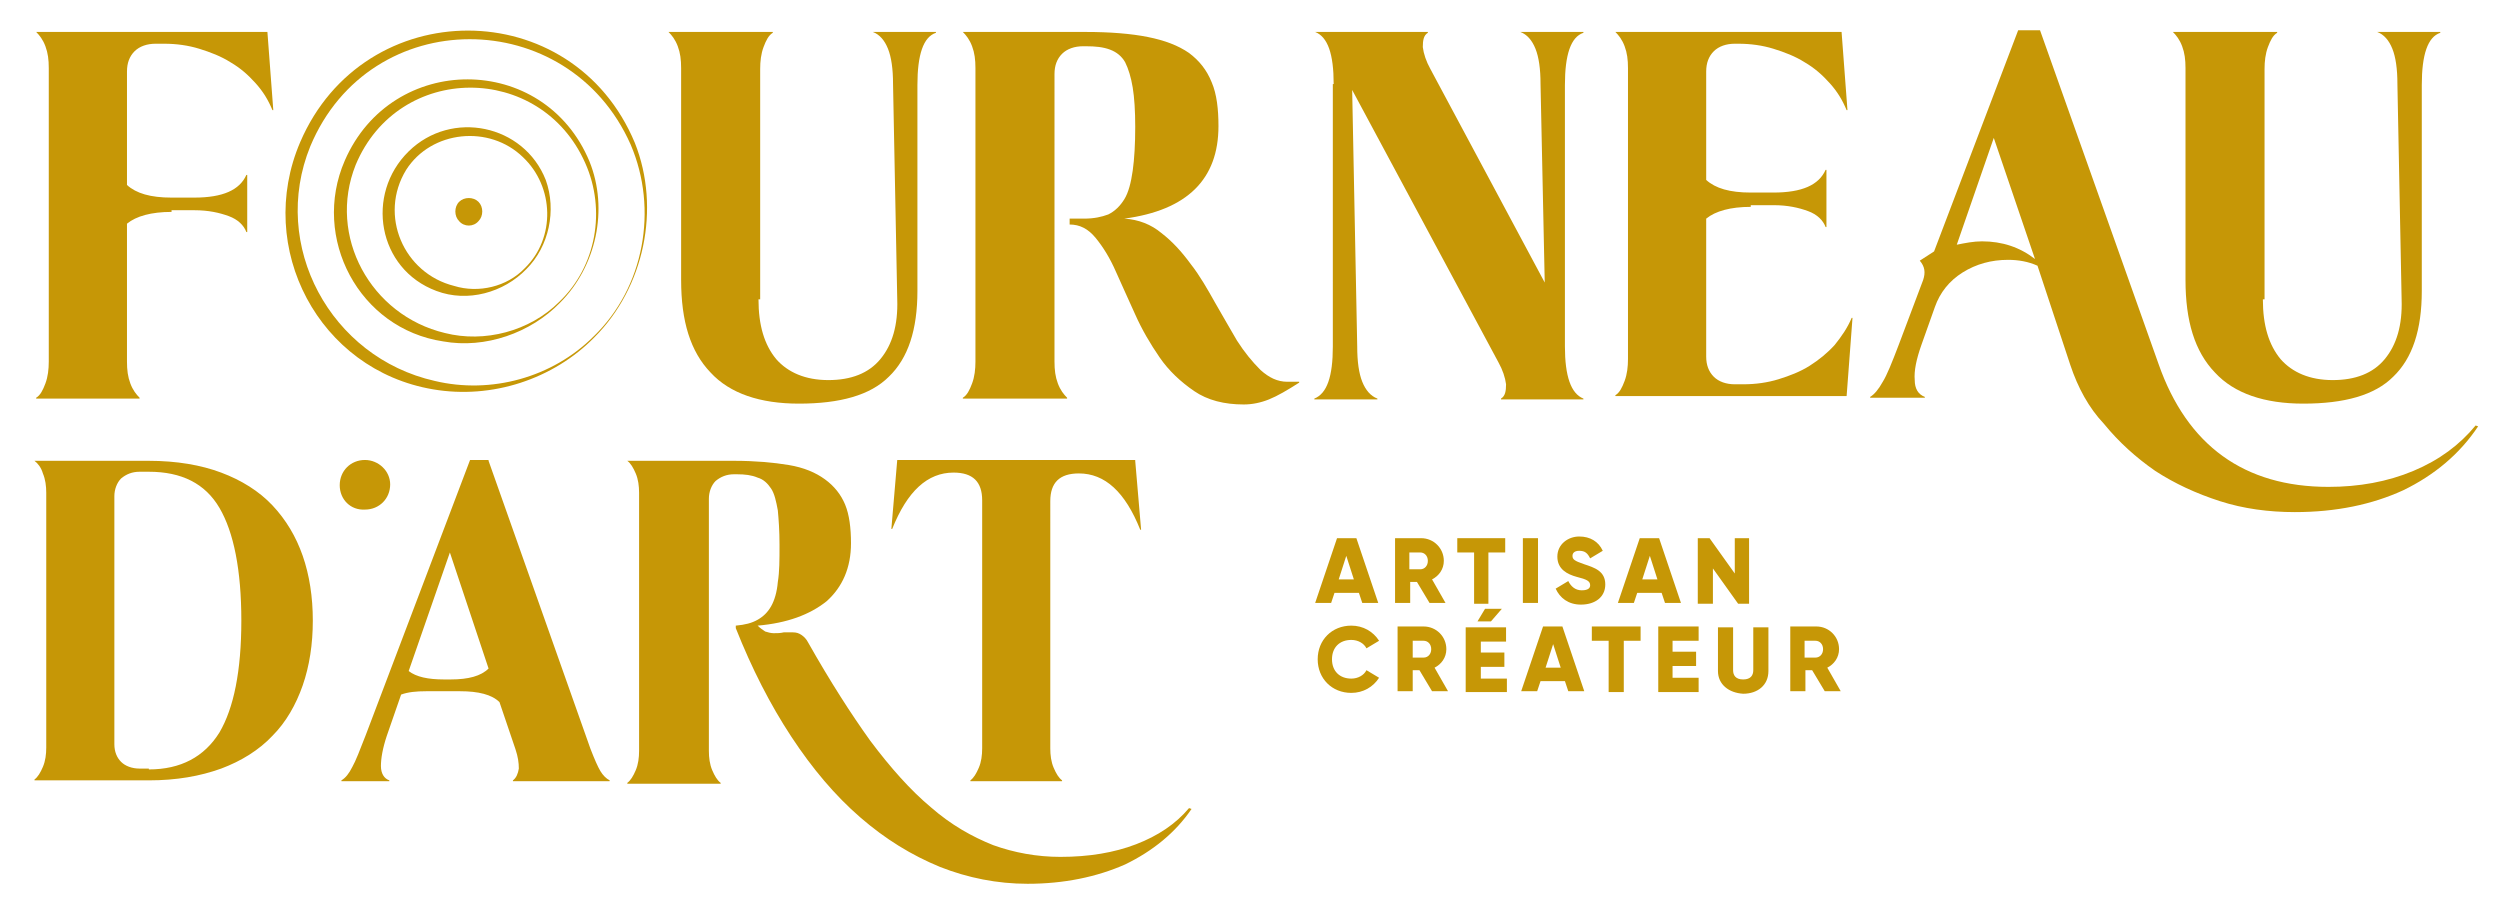
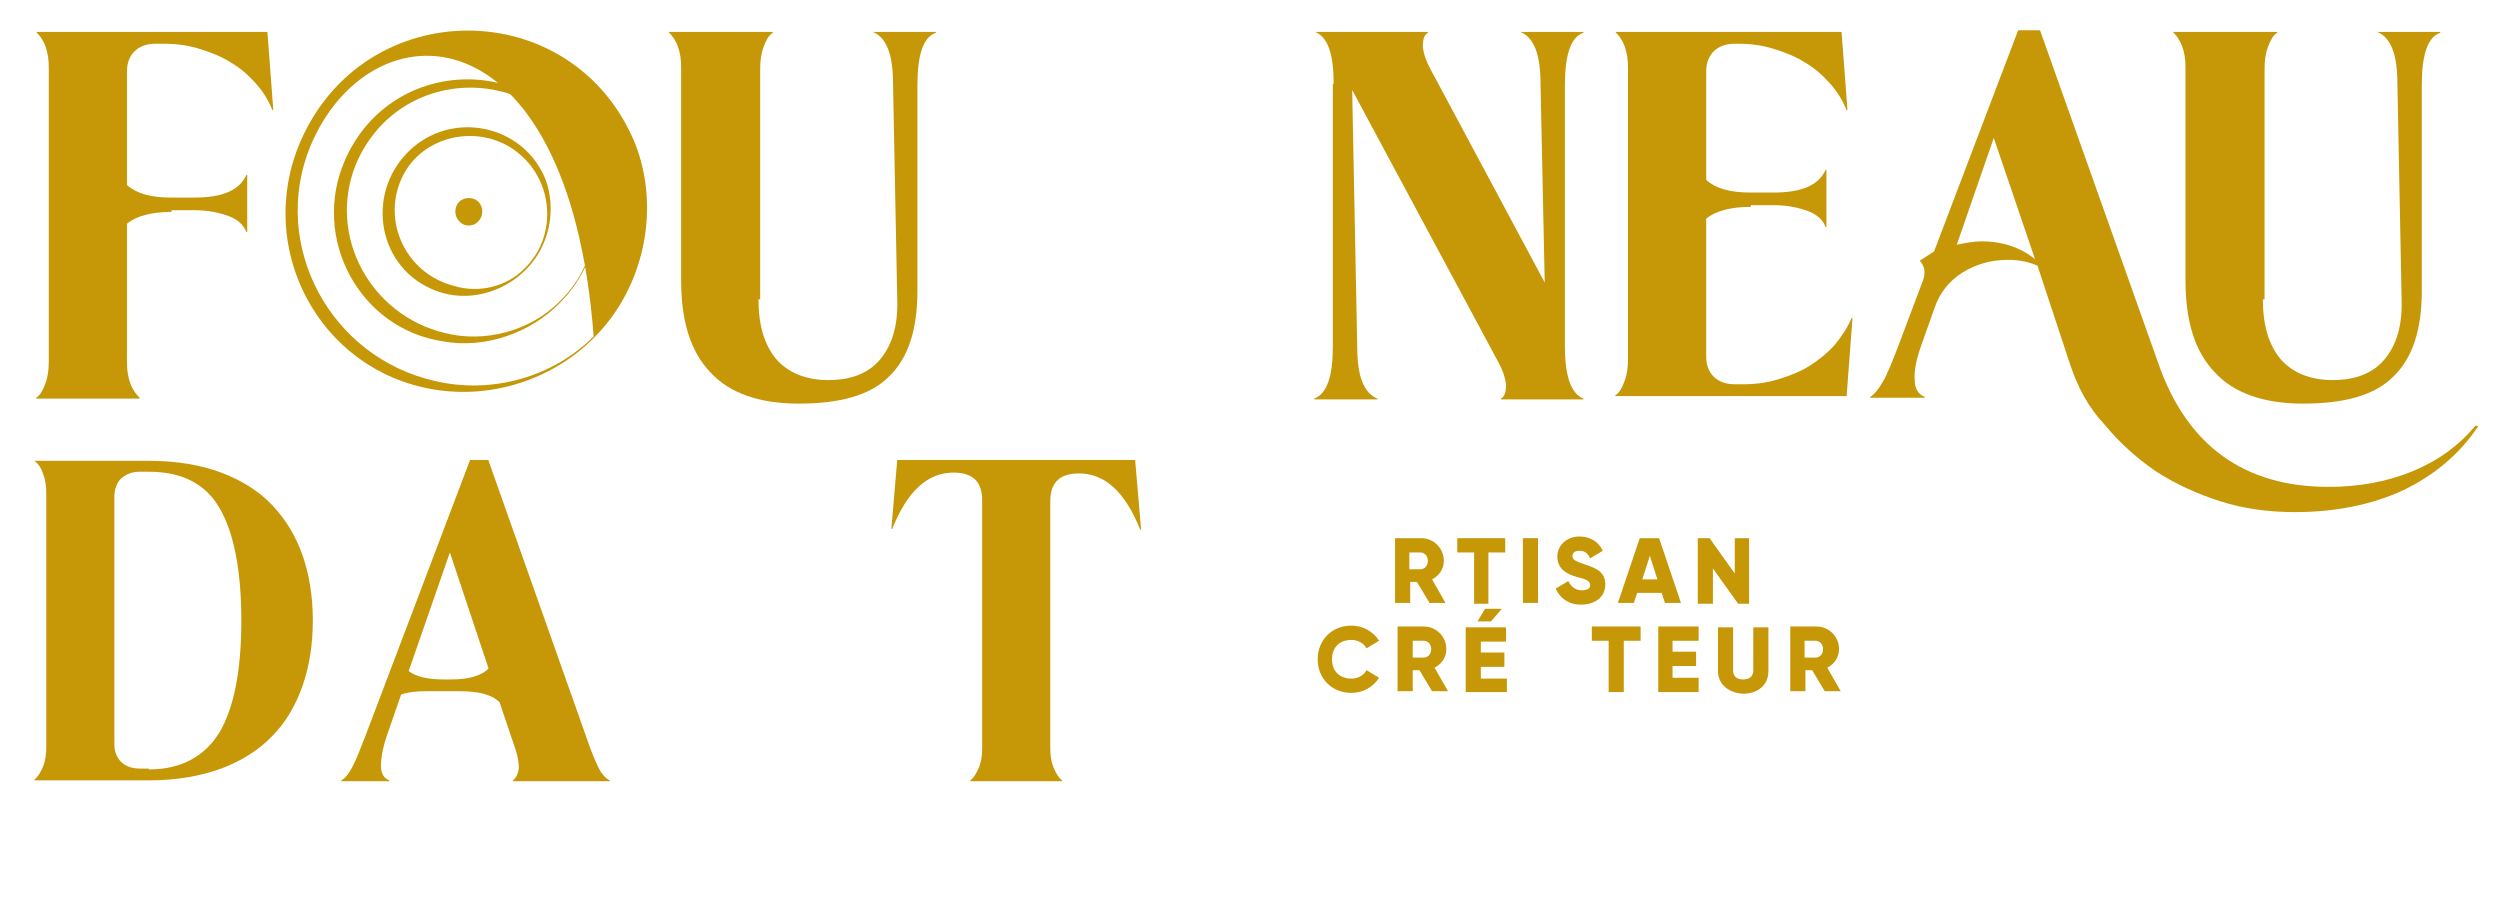
<svg xmlns="http://www.w3.org/2000/svg" version="1.1" id="Calque_1" x="0px" y="0px" viewBox="0 0 297.3 108.8" style="enable-background:new 0 0 297.3 108.8;" xml:space="preserve">
  <style type="text/css">
	.st0{fill:#C69706;}
</style>
  <path class="st0" d="M90.2,35.6c0,3.1,0.7,5.4,2.1,7.1c1.4,1.6,3.5,2.5,6.2,2.5c2.7,0,4.8-0.8,6.2-2.5c1.4-1.7,2.1-4,2-7.1L106.2,10  c0-1.8-0.2-3.2-0.6-4.2c-0.4-1-1-1.7-1.8-2V3.8h7.5v0.1c-1.5,0.5-2.2,2.6-2.2,6.2v24.5c0,4.6-1.1,8-3.4,10.2  c-2.2,2.2-5.8,3.2-10.7,3.2c-4.6,0-8.2-1.2-10.5-3.7c-2.4-2.5-3.5-6.1-3.5-11V8.1c0-1-0.1-1.8-0.4-2.6c-0.3-0.8-0.7-1.3-1.1-1.7V3.8  h12.4v0.1c-0.5,0.3-0.8,0.9-1.1,1.7c-0.3,0.8-0.4,1.7-0.4,2.6V35.6z" />
-   <path class="st0" d="M129.1,3.8c2.9,0,5.4,0.2,7.4,0.6c2,0.4,3.6,1,4.9,1.9c1.2,0.9,2.1,2,2.7,3.5c0.6,1.4,0.8,3.2,0.8,5.2  c0,6.3-3.7,10-11.2,11c1.7,0.1,3.2,0.7,4.4,1.7c1.3,1,2.4,2.2,3.5,3.7c1.1,1.4,2,3,2.9,4.6c0.9,1.6,1.8,3.1,2.6,4.5  c0.9,1.4,1.8,2.5,2.8,3.5c1,0.9,2,1.4,3.2,1.4h1.4v0.1c-1.4,0.9-2.6,1.6-3.6,2c-1,0.4-2,0.6-3,0.6c-2.3,0-4.3-0.5-5.9-1.6  c-1.6-1.1-3-2.4-4.1-4c-1.1-1.6-2.1-3.3-2.9-5.1c-0.8-1.8-1.6-3.5-2.3-5.1c-0.7-1.6-1.5-2.9-2.4-4c-0.9-1.1-1.9-1.6-3.1-1.6v-0.7  h1.7c1.2,0,2.1-0.2,2.9-0.5c0.8-0.4,1.4-1,1.9-1.8c0.5-0.8,0.8-2,1-3.4c0.2-1.4,0.3-3.2,0.3-5.2c0-1.9-0.1-3.5-0.3-4.7  c-0.2-1.2-0.5-2.2-0.9-3c-0.4-0.7-1-1.2-1.8-1.5c-0.8-0.3-1.7-0.4-2.9-0.4h-0.3c-1,0-1.9,0.3-2.5,0.9c-0.6,0.6-0.9,1.4-0.9,2.4V43  c0,1,0.1,1.8,0.4,2.6c0.3,0.8,0.7,1.3,1.1,1.7v0.1h-12.4v-0.1c0.5-0.3,0.8-0.9,1.1-1.7c0.3-0.8,0.4-1.7,0.4-2.6V8.1  c0-1-0.1-1.8-0.4-2.6c-0.3-0.8-0.7-1.3-1.1-1.7V3.8H129.1z" />
  <path class="st0" d="M158.6,10c0-3.6-0.7-5.6-2.2-6.2V3.8h13.4v0.1c-0.5,0.3-0.6,0.9-0.6,1.7c0.1,0.8,0.4,1.7,0.9,2.6l13.6,25.4  L183.2,10c0-1.8-0.2-3.2-0.6-4.2c-0.4-1-1-1.7-1.8-2V3.8h7.5v0.1c-1.5,0.5-2.2,2.6-2.2,6.2v31.1c0,3.5,0.7,5.6,2.2,6.2v0.1h-9.8  v-0.1c0.5-0.3,0.6-0.9,0.6-1.7c-0.1-0.8-0.4-1.7-0.9-2.6l-17.4-32.4l0.6,30.5c0,1.8,0.2,3.2,0.6,4.2c0.4,1,1,1.7,1.8,2v0.1h-7.5  v-0.1c1.5-0.6,2.2-2.6,2.2-6.2V10z" />
  <path class="st0" d="M208.2,24.6c-2.4,0-4.2,0.5-5.3,1.4v16.4c0,1,0.3,1.8,0.9,2.4c0.6,0.6,1.5,0.9,2.5,0.9h1c1.5,0,2.9-0.2,4.2-0.6  c1.3-0.4,2.6-0.9,3.7-1.6c1.1-0.7,2.1-1.5,3-2.5c0.8-1,1.5-2,2-3.2h0.1l-0.7,9.3h-27.5v-0.1c0.5-0.3,0.8-0.9,1.1-1.7  c0.3-0.8,0.4-1.7,0.4-2.6V8.1c0-1-0.1-1.8-0.4-2.6c-0.3-0.8-0.7-1.3-1.1-1.7V3.8h26.9l0.7,9.3h-0.1c-0.5-1.2-1.1-2.2-2-3.2  c-0.9-1-1.8-1.8-3-2.5c-1.1-0.7-2.4-1.2-3.7-1.6c-1.3-0.4-2.7-0.6-4.2-0.6h-0.4c-1,0-1.9,0.3-2.5,0.9c-0.6,0.6-0.9,1.4-0.9,2.4v12.9  c1.1,1,2.8,1.5,5.3,1.5h2.7c3.4,0,5.4-0.9,6.2-2.7h0.1v6.8h-0.1c-0.3-0.8-1-1.5-2.1-1.9c-1.1-0.4-2.4-0.7-4.1-0.7H208.2z" />
  <path class="st0" d="M232.7,29.1c1-0.2,2-0.4,3-0.4c2.4,0,4.5,0.7,6.3,2.1l-4.9-14.4L232.7,29.1z M246.2,43.4l-3.9-11.8  c-1.1-0.5-2.3-0.7-3.5-0.7c-2,0-3.8,0.5-5.4,1.5c-1.6,1-2.7,2.4-3.3,4.1l-1.6,4.5c-0.6,1.7-0.9,3.1-0.8,4.2c0,1,0.4,1.7,1.2,2v0.1  h-6.5v-0.1c0.5-0.3,1-0.9,1.5-1.8c0.5-0.8,1.1-2.3,1.9-4.4l2.9-7.7c0.3-0.9,0.2-1.6-0.4-2.3l1.7-1.1l10-26.3h2.6l14.1,39.7  c3.4,9.7,10.2,14.6,20.2,14.6c3.6,0,7-0.6,10.1-1.9c3.1-1.3,5.5-3.1,7.4-5.4l0.3,0.1c-2.2,3.3-5.2,5.8-8.9,7.6  c-3.7,1.7-8,2.6-12.9,2.6c-3.1,0-6.1-0.4-8.9-1.3c-2.8-0.9-5.4-2.1-7.7-3.6c-2.3-1.6-4.3-3.4-6.1-5.6  C248.4,48.5,247.1,46.1,246.2,43.4" />
  <path class="st0" d="M20.4,25.2c-2.4,0-4.2,0.5-5.3,1.4V43c0,1,0.1,1.8,0.4,2.6c0.3,0.8,0.7,1.3,1.1,1.7v0.1H4.3v-0.1  c0.5-0.3,0.8-0.9,1.1-1.7c0.3-0.8,0.4-1.7,0.4-2.6V8.1c0-1-0.1-1.8-0.4-2.6C5.1,4.7,4.7,4.2,4.3,3.8V3.8h27.5l0.7,9.3h-0.1  c-0.5-1.2-1.1-2.2-2-3.2c-0.9-1-1.8-1.8-3-2.5c-1.1-0.7-2.4-1.2-3.7-1.6c-1.3-0.4-2.7-0.6-4.2-0.6h-1c-1,0-1.9,0.3-2.5,0.9  c-0.6,0.6-0.9,1.4-0.9,2.4v13.5c1.1,1,2.8,1.5,5.3,1.5h2.7c3.4,0,5.4-0.9,6.2-2.7h0.1v6.8h-0.1c-0.3-0.8-1-1.5-2.1-1.9  c-1.1-0.4-2.4-0.7-4.1-0.7H20.4z" />
-   <path class="st0" d="M70.7,40.1c-4.9,5-12.2,7.4-19.2,6.2C37.9,44,30.3,29.5,35.7,16.9C43.3-0.8,68.1-0.8,75.5,17  C78.6,24.8,76.6,34.2,70.7,40.1 M70.6,40c6-5.8,7.7-15.1,4.4-22.8C67.6,0.5,44,0.4,36.9,17.4c-4.8,11.8,2.4,25.1,14.8,27.9  C58.4,46.9,65.7,44.9,70.6,40" />
+   <path class="st0" d="M70.7,40.1c-4.9,5-12.2,7.4-19.2,6.2C37.9,44,30.3,29.5,35.7,16.9C43.3-0.8,68.1-0.8,75.5,17  C78.6,24.8,76.6,34.2,70.7,40.1 M70.6,40C67.6,0.5,44,0.4,36.9,17.4c-4.8,11.8,2.4,25.1,14.8,27.9  C58.4,46.9,65.7,44.9,70.6,40" />
  <path class="st0" d="M66.6,36c-3.5,3.6-8.9,5.5-13.9,4.6C42.7,39.1,37,28.3,41,19.1c5.6-12.9,23.7-12.9,29.1,0.1  C72.4,24.9,70.9,31.7,66.6,36 M66.5,35.9c4.4-4.2,5.6-10.9,3.1-16.5c-5.3-12-22.2-12-27.3,0.2c-3.4,8.5,1.8,17.9,10.6,20  C57.6,40.8,63,39.4,66.5,35.9" />
  <path class="st0" d="M62.6,32c-2.7,2.8-7,4-10.7,2.6c-7-2.6-8.5-11.5-3.3-16.6c5.1-5,13.7-3.2,16.3,3.4C66.2,25,65.3,29.3,62.6,32   M62.4,31.9c3.7-3.6,3.5-9.7-0.2-13.2c-4-3.9-10.9-3.2-13.9,1.5C45,25.6,48,32.5,54,34C56.9,34.9,60.3,34.1,62.4,31.9" />
  <path class="st0" d="M56.9,26.3c0.6-0.6,0.6-1.7,0-2.3c-0.6-0.6-1.7-0.6-2.3,0c-0.6,0.6-0.6,1.7,0,2.3C55.2,27,56.3,27,56.9,26.3" />
  <path class="st0" d="M269.1,35.6c0,3.1,0.7,5.4,2.1,7.1c1.4,1.6,3.5,2.5,6.2,2.5c2.7,0,4.8-0.8,6.2-2.5c1.4-1.7,2.1-4,2-7.1  L285.1,10c0-1.8-0.2-3.2-0.6-4.2c-0.4-1-1-1.7-1.8-2V3.8h7.5v0.1c-1.5,0.5-2.2,2.6-2.2,6.2v24.5c0,4.6-1.1,8-3.4,10.2  c-2.2,2.2-5.8,3.2-10.7,3.2c-4.6,0-8.2-1.2-10.5-3.7c-2.4-2.5-3.5-6.1-3.5-11V8.1c0-1-0.1-1.8-0.4-2.6c-0.3-0.8-0.7-1.3-1.1-1.7V3.8  h12.4v0.1c-0.5,0.3-0.8,0.9-1.1,1.7c-0.3,0.8-0.4,1.7-0.4,2.6V35.6z" />
  <path class="st0" d="M17.7,91.5c3.8,0,6.6-1.5,8.4-4.4c1.7-2.9,2.6-7.3,2.6-13.3c0-6-0.9-10.5-2.6-13.4c-1.7-2.9-4.5-4.3-8.4-4.3  h-1.1c-0.9,0-1.6,0.3-2.2,0.8c-0.5,0.5-0.8,1.3-0.8,2.1v29.5c0,0.9,0.3,1.6,0.8,2.1c0.5,0.5,1.3,0.8,2.2,0.8H17.7z M4.1,54.8h13.6  c3.3,0,6.2,0.5,8.6,1.4c2.4,0.9,4.5,2.2,6.1,3.9c1.6,1.7,2.8,3.7,3.6,6c0.8,2.3,1.2,4.9,1.2,7.7c0,2.8-0.4,5.4-1.2,7.7  c-0.8,2.3-2,4.4-3.6,6c-1.6,1.7-3.7,3-6.1,3.9c-2.5,0.9-5.3,1.4-8.6,1.4H4.1v-0.1c0.4-0.3,0.7-0.8,1-1.5c0.3-0.7,0.4-1.5,0.4-2.3  V58.6c0-0.8-0.1-1.6-0.4-2.3C4.9,55.6,4.5,55.1,4.1,54.8L4.1,54.8z" />
  <path class="st0" d="M48.6,79.8c0.9,0.7,2.3,1,4.2,1h0.8c2.1,0,3.6-0.4,4.5-1.3l-4.6-13.8L48.6,79.8z M58.1,54.8L70.2,89  c0.5,1.3,0.9,2.2,1.2,2.7c0.3,0.5,0.7,0.9,1.1,1.1v0.1H61v-0.1c0.4-0.3,0.6-0.8,0.7-1.4c0-0.7-0.1-1.4-0.4-2.3l-1.9-5.6  c-0.9-0.9-2.5-1.3-4.7-1.3h-4c-1.2,0-2.2,0.1-3,0.4l-1.7,4.9c-0.5,1.5-0.7,2.7-0.7,3.6c0,0.9,0.4,1.5,1,1.7v0.1h-5.7v-0.1  c0.5-0.3,0.9-0.8,1.3-1.6c0.4-0.7,0.9-2,1.6-3.8l12.4-32.7H58.1z" />
-   <path class="st0" d="M74.6,54.8h12.7c2.5,0,4.7,0.2,6.5,0.5c1.8,0.3,3.2,0.9,4.3,1.7c1.1,0.8,1.9,1.8,2.4,3c0.5,1.2,0.7,2.8,0.7,4.6  c0,2.9-1,5.2-2.9,6.9c-2,1.6-4.7,2.6-8.2,2.9c0.3,0.3,0.6,0.5,0.9,0.7c0.3,0.1,0.7,0.2,1,0.2c0.4,0,0.8,0,1.2-0.1c0.4,0,0.8,0,1.1,0  c0.4,0,0.7,0.1,1,0.3c0.3,0.2,0.6,0.5,0.8,0.9c2.6,4.6,5.1,8.5,7.4,11.7c2.4,3.2,4.8,5.9,7.2,7.9c2.4,2.1,4.9,3.5,7.4,4.5  c2.5,0.9,5.2,1.4,8,1.4c3.4,0,6.4-0.5,9-1.5c2.6-1,4.7-2.4,6.3-4.3l0.3,0.1c-1.9,2.8-4.6,5-7.9,6.6c-3.4,1.5-7.3,2.3-11.6,2.3  c-3.6,0-7.1-0.7-10.4-2c-3.4-1.4-6.5-3.3-9.5-5.9c-3-2.6-5.7-5.8-8.2-9.6c-2.5-3.8-4.7-8.1-6.6-12.9v-0.3c1.1-0.1,1.9-0.3,2.6-0.7  c0.7-0.4,1.2-0.9,1.6-1.6c0.4-0.7,0.7-1.7,0.8-2.9c0.2-1.2,0.2-2.6,0.2-4.4c0-1.7-0.1-3-0.2-4.1c-0.2-1.1-0.4-2-0.8-2.6  c-0.4-0.6-0.9-1.1-1.6-1.3c-0.7-0.3-1.5-0.4-2.5-0.4h-0.3c-0.9,0-1.6,0.3-2.2,0.8c-0.5,0.5-0.8,1.3-0.8,2.1v30  c0,0.8,0.1,1.6,0.4,2.3c0.3,0.7,0.6,1.2,1,1.5v0.1H74.6v-0.1c0.4-0.3,0.7-0.8,1-1.5c0.3-0.7,0.4-1.5,0.4-2.3V58.6  c0-0.8-0.1-1.6-0.4-2.3C75.3,55.6,75,55.1,74.6,54.8L74.6,54.8z" />
  <path class="st0" d="M135,54.8l0.7,8.2h-0.1c-1.8-4.5-4.2-6.7-7.3-6.7c-2.3,0-3.4,1.1-3.4,3.3V89c0,0.8,0.1,1.6,0.4,2.3  c0.3,0.7,0.6,1.2,1,1.5v0.1h-10.9v-0.1c0.4-0.3,0.7-0.8,1-1.5c0.3-0.7,0.4-1.5,0.4-2.3V59.5c0-2.2-1.1-3.3-3.4-3.3  c-3.1,0-5.5,2.2-7.3,6.7H106l0.7-8.2H135z" />
-   <path class="st0" d="M40.4,57.7c0-1.7,1.3-3,3-3c1.6,0,3,1.3,3,2.9c0,1.7-1.3,3-3,3C41.7,60.7,40.4,59.4,40.4,57.7" />
-   <path class="st0" d="M161,68.9l-0.9-2.8l-0.9,2.8H161z M161.6,70.5h-2.9l-0.4,1.2h-1.9L159,64h2.3l2.6,7.7h-1.9L161.6,70.5z" />
  <path class="st0" d="M167.6,67.7h1.3c0.5,0,0.9-0.4,0.9-1s-0.4-1-0.9-1h-1.3V67.7z M168.5,69.2h-0.8v2.5h-1.8V64h3.1  c1.5,0,2.7,1.2,2.7,2.7c0,1-0.6,1.8-1.4,2.2l1.6,2.8h-1.9L168.5,69.2z" />
  <polygon class="st0" points="179,65.7 177,65.7 177,71.8 175.3,71.8 175.3,65.7 173.3,65.7 173.3,64 179,64 " />
  <rect x="181.1" y="64" class="st0" width="1.8" height="7.7" />
  <path class="st0" d="M185,70l1.5-0.9c0.3,0.6,0.8,1.1,1.6,1.1c0.8,0,1-0.3,1-0.6c0-0.5-0.4-0.7-1.6-1c-1.1-0.3-2.3-0.9-2.3-2.4  c0-1.5,1.3-2.4,2.6-2.4c1.3,0,2.3,0.6,2.8,1.7l-1.5,0.9c-0.3-0.6-0.6-0.9-1.3-0.9c-0.6,0-0.8,0.3-0.8,0.6c0,0.4,0.2,0.6,1.4,1  c1.2,0.4,2.5,0.8,2.5,2.4c0,1.5-1.2,2.4-2.9,2.4C186.5,71.9,185.5,71.1,185,70" />
  <path class="st0" d="M197.1,68.9l-0.9-2.8l-0.9,2.8H197.1z M197.6,70.5h-2.9l-0.4,1.2h-1.9l2.6-7.7h2.3l2.6,7.7H198L197.6,70.5z" />
  <polygon class="st0" points="208,64 208,71.8 206.7,71.8 203.7,67.6 203.7,71.8 201.9,71.8 201.9,64 203.3,64 206.3,68.2 206.3,64   " />
  <path class="st0" d="M156.7,78.4c0-2.3,1.7-4,4-4c1.4,0,2.6,0.7,3.3,1.8l-1.5,0.9c-0.3-0.6-1-1-1.8-1c-1.4,0-2.3,0.9-2.3,2.3  c0,1.4,0.9,2.3,2.3,2.3c0.8,0,1.5-0.4,1.8-1l1.5,0.9c-0.7,1.1-1.9,1.8-3.3,1.8C158.4,82.4,156.7,80.7,156.7,78.4" />
  <path class="st0" d="M168,78.2h1.3c0.5,0,0.9-0.4,0.9-1c0-0.6-0.4-1-0.9-1H168V78.2z M168.8,79.7H168v2.5h-1.8v-7.7h3.1  c1.5,0,2.7,1.2,2.7,2.7c0,1-0.6,1.8-1.4,2.2l1.6,2.8h-1.9L168.8,79.7z" />
  <path class="st0" d="M177.3,73.9h-1.6l0.9-1.5h2L177.3,73.9z M179.2,80.6v1.7h-4.9v-7.7h4.8v1.7h-3v1.3h2.8v1.7h-2.8v1.4H179.2z" />
-   <path class="st0" d="M185.6,79.4l-0.9-2.8l-0.9,2.8H185.6z M186.1,81h-2.9l-0.4,1.2h-1.9l2.6-7.7h2.3l2.6,7.7h-1.9L186.1,81z" />
  <polygon class="st0" points="195.1,76.2 193.1,76.2 193.1,82.3 191.3,82.3 191.3,76.2 189.3,76.2 189.3,74.5 195.1,74.5 " />
  <polygon class="st0" points="202,80.6 202,82.3 197.2,82.3 197.2,74.5 202,74.5 202,76.2 198.9,76.2 198.9,77.5 201.7,77.5   201.7,79.2 198.9,79.2 198.9,80.6 " />
  <path class="st0" d="M204.3,79.8v-5.2h1.8v5.1c0,0.6,0.3,1.1,1.2,1.1c0.9,0,1.2-0.5,1.2-1.1v-5.1h1.8v5.2c0,1.7-1.3,2.7-3,2.7  C205.6,82.4,204.3,81.4,204.3,79.8" />
  <path class="st0" d="M214.6,78.2h1.3c0.5,0,0.9-0.4,0.9-1c0-0.6-0.4-1-0.9-1h-1.3V78.2z M215.5,79.7h-0.8v2.5h-1.8v-7.7h3.1  c1.5,0,2.7,1.2,2.7,2.7c0,1-0.6,1.8-1.4,2.2l1.6,2.8h-1.9L215.5,79.7z" />
</svg>